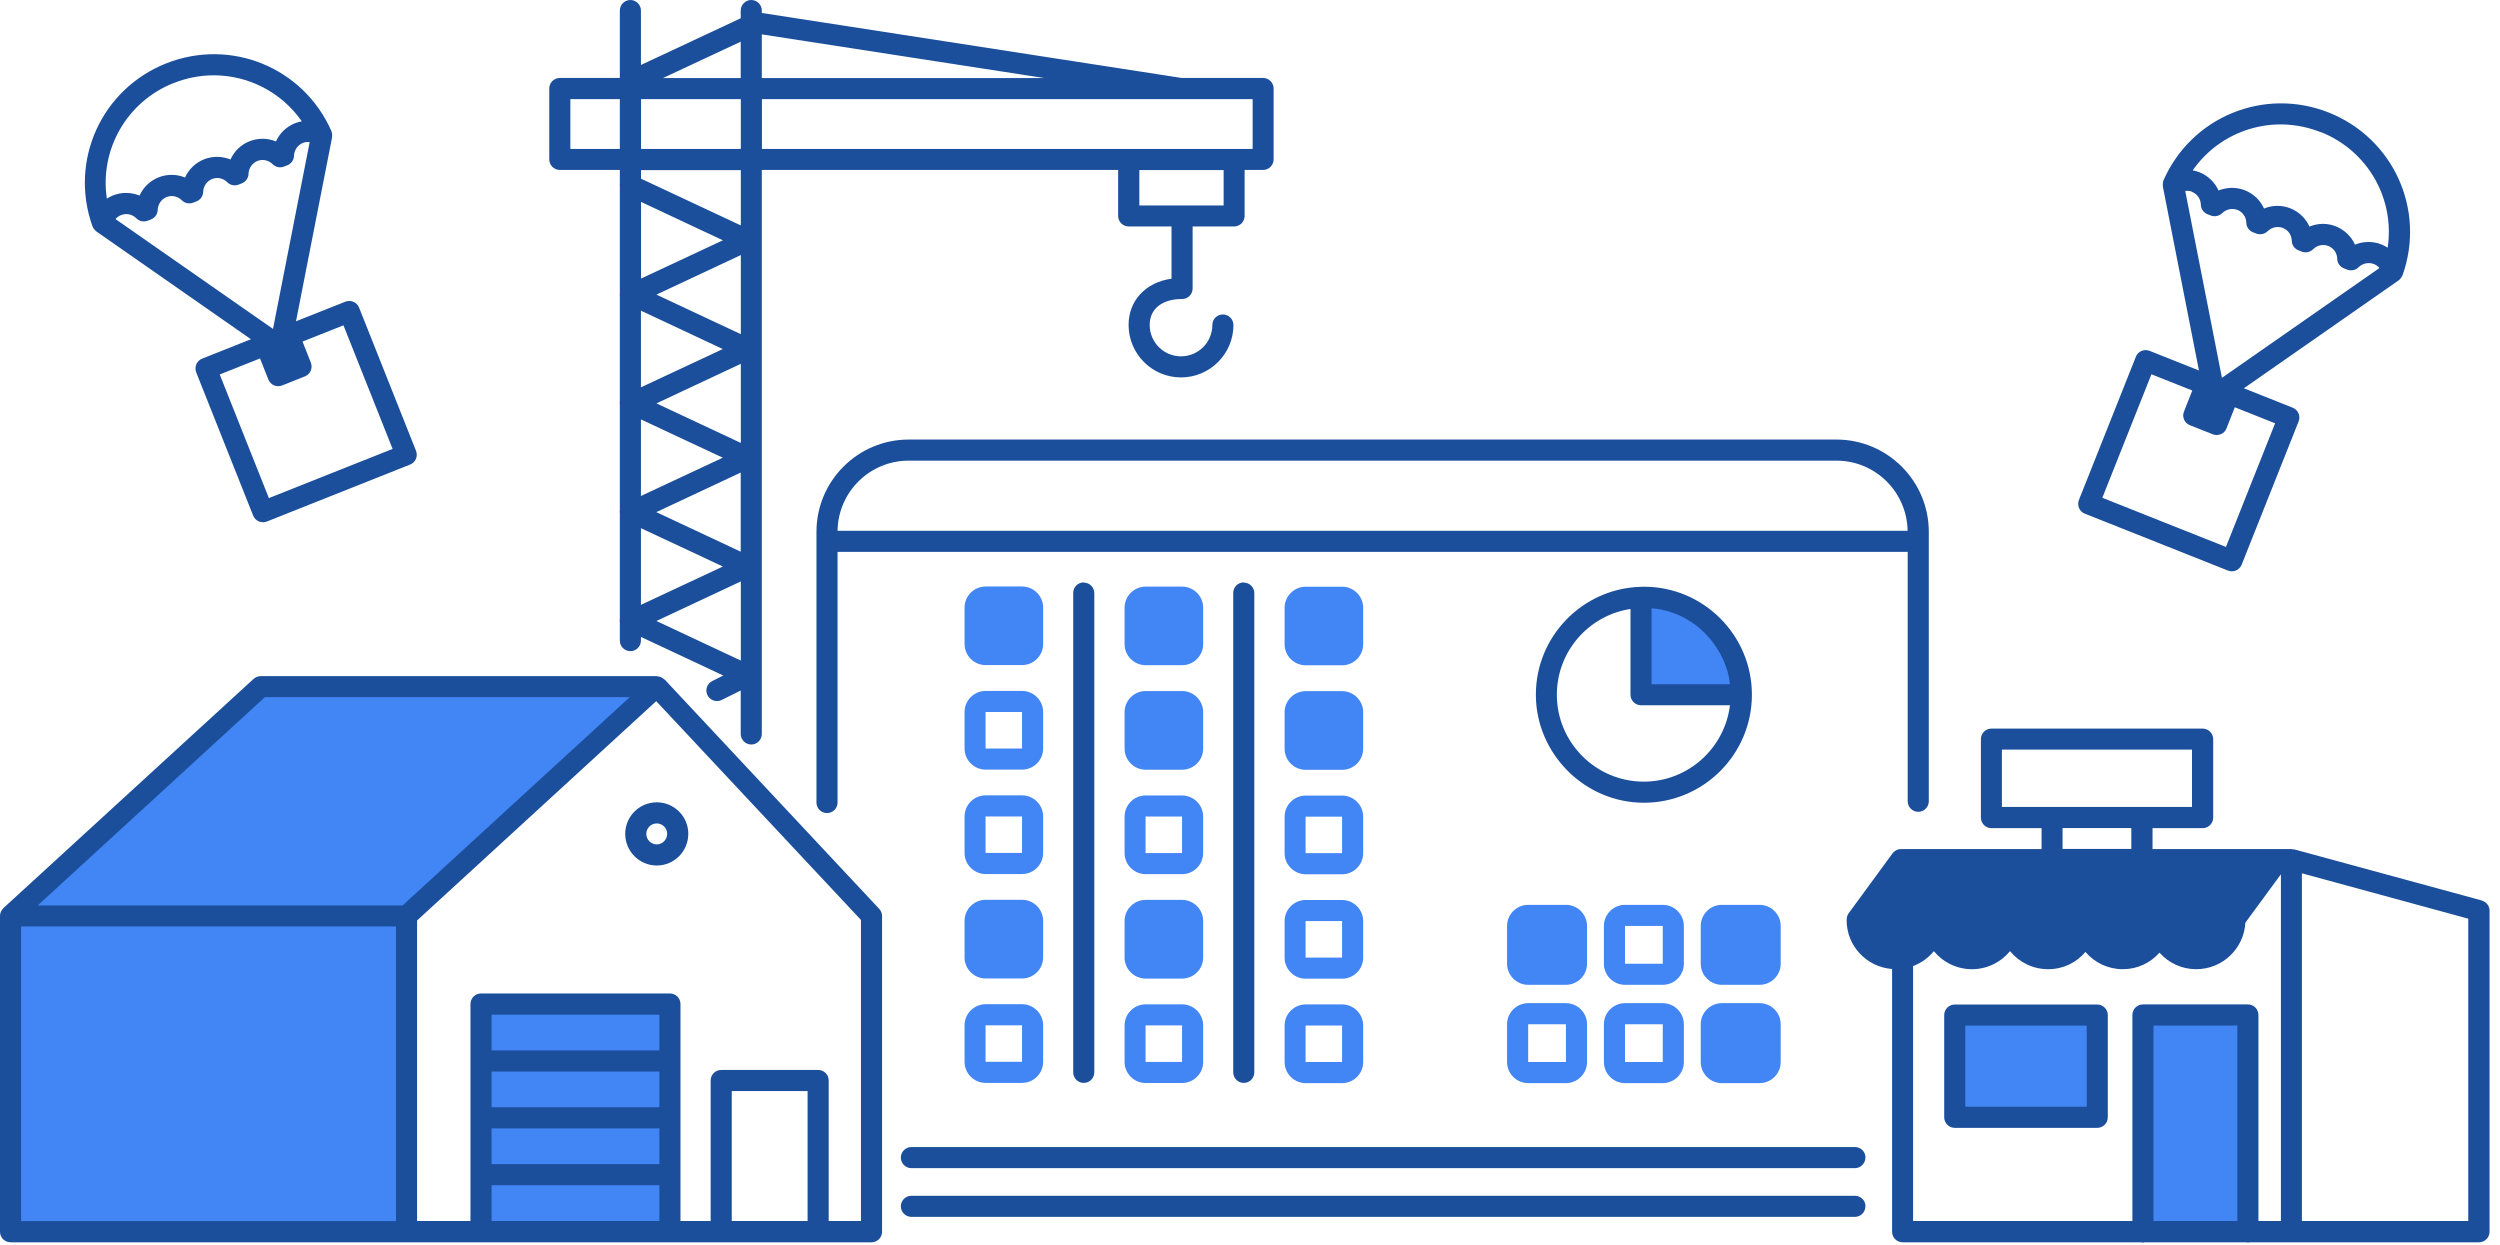
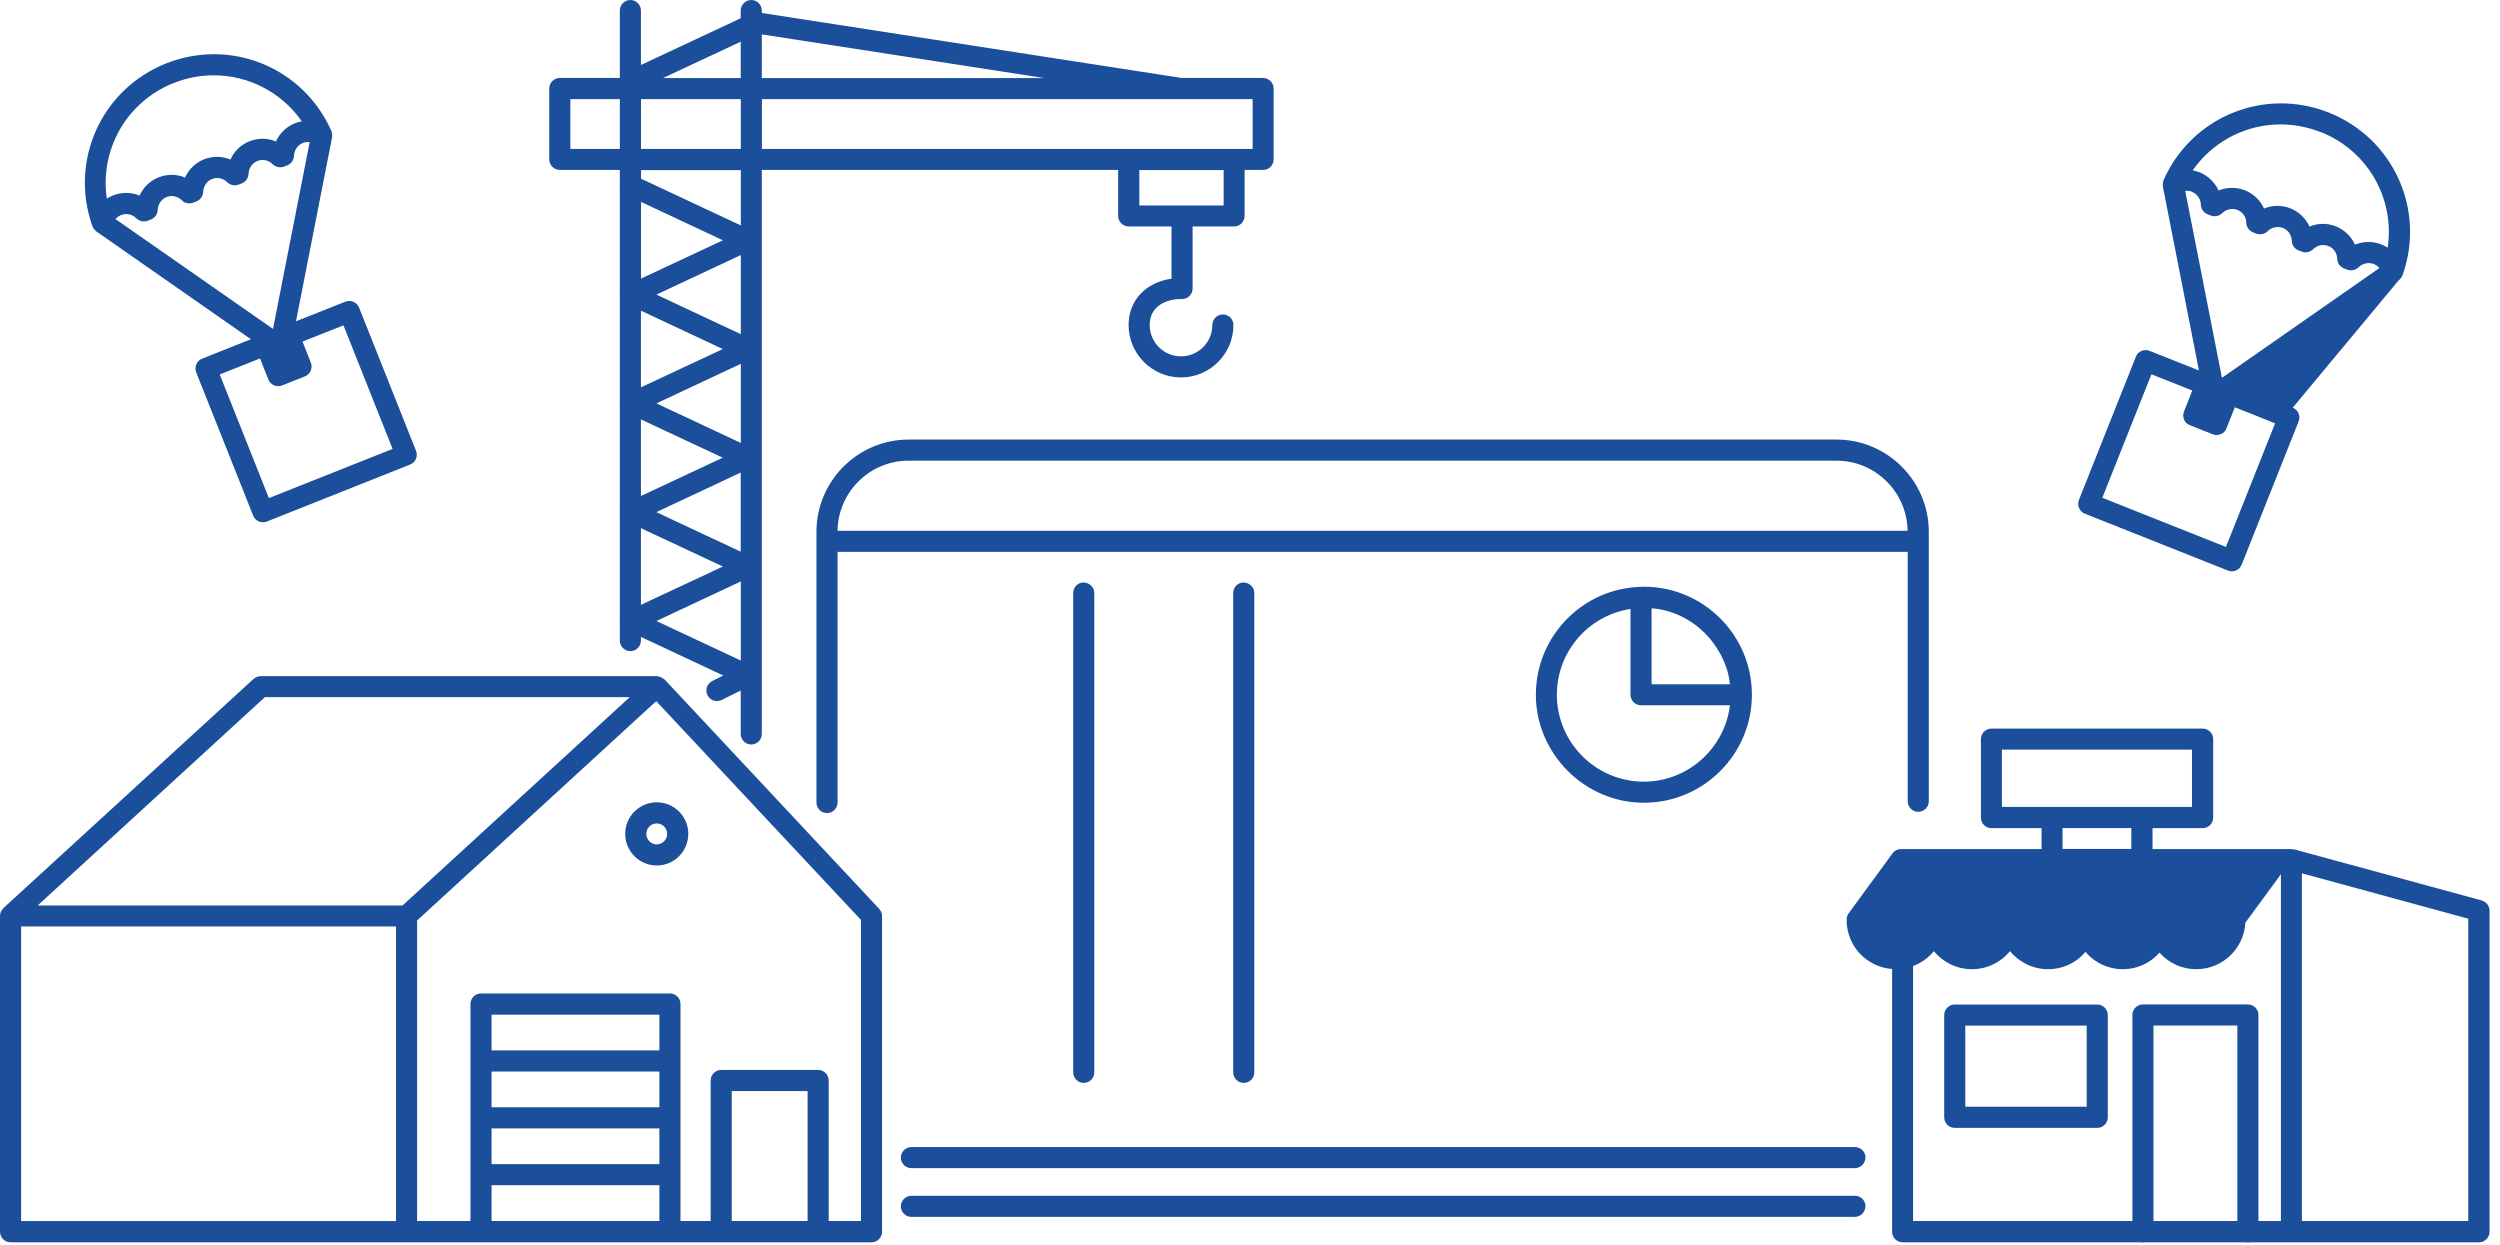
<svg xmlns="http://www.w3.org/2000/svg" width="237" height="118" viewBox="0 0 237 118" fill="none">
-   <path d="M213.11 96.23V116.79H203.16V96.23H213.11ZM96.89 55.6H93.44C92.34 55.6 91.44 56.5 91.44 57.6V61.05C91.44 62.15 92.34 63.05 93.44 63.05H96.89C97.99 63.05 98.89 62.15 98.89 61.05V57.6C98.89 56.5 97.99 55.6 96.89 55.6ZM98.89 67.5V70.96C98.89 72.06 97.99 72.96 96.89 72.96H93.44C92.34 72.96 91.44 72.06 91.44 70.96V67.5C91.44 66.4 92.34 65.5 93.44 65.5H96.89C97.99 65.5 98.89 66.4 98.89 67.5ZM96.89 70.96V67.5H93.43V70.96H96.89ZM98.89 77.4V80.86C98.89 81.96 97.99 82.86 96.89 82.86H93.44C92.34 82.86 91.44 81.96 91.44 80.86V77.4C91.44 76.3 92.34 75.4 93.44 75.4H96.89C97.99 75.4 98.89 76.3 98.89 77.4ZM96.89 80.86V77.4H93.43V80.86H96.89ZM96.89 85.3H93.44C92.34 85.3 91.44 86.2 91.44 87.3V90.76C91.44 91.86 92.34 92.76 93.44 92.76H96.89C97.99 92.76 98.89 91.86 98.89 90.76V87.3C98.89 86.2 97.99 85.3 96.89 85.3ZM98.89 97.2V100.66C98.89 101.76 97.99 102.66 96.89 102.66H93.44C92.34 102.66 91.44 101.76 91.44 100.66V97.2C91.44 96.1 92.34 95.2 93.44 95.2H96.89C97.99 95.2 98.89 96.1 98.89 97.2ZM96.89 100.66V97.2H93.43V100.66H96.89ZM112.06 55.61H108.61C107.51 55.61 106.61 56.51 106.61 57.61V61.06C106.61 62.16 107.51 63.06 108.61 63.06H112.06C113.16 63.06 114.06 62.16 114.06 61.06V57.61C114.06 56.51 113.16 55.61 112.06 55.61ZM112.06 65.51H108.61C107.51 65.51 106.61 66.41 106.61 67.51V70.97C106.61 72.07 107.51 72.97 108.61 72.97H112.06C113.16 72.97 114.06 72.07 114.06 70.97V67.51C114.06 66.41 113.16 65.51 112.06 65.51ZM114.06 77.41V80.87C114.06 81.97 113.16 82.87 112.06 82.87H108.61C107.51 82.87 106.61 81.97 106.61 80.87V77.41C106.61 76.31 107.51 75.41 108.61 75.41H112.06C113.16 75.41 114.06 76.31 114.06 77.41ZM112.06 80.87V77.41H108.6V80.87H112.06ZM112.06 85.31H108.61C107.51 85.31 106.61 86.21 106.61 87.31V90.77C106.61 91.87 107.51 92.77 108.61 92.77H112.06C113.16 92.77 114.06 91.87 114.06 90.77V87.31C114.06 86.21 113.16 85.31 112.06 85.31ZM114.06 97.21V100.67C114.06 101.77 113.16 102.67 112.06 102.67H108.61C107.51 102.67 106.61 101.77 106.61 100.67V97.21C106.61 96.11 107.51 95.21 108.61 95.21H112.06C113.16 95.21 114.06 96.11 114.06 97.21ZM112.06 100.67V97.21H108.6V100.67H112.06ZM127.23 55.62H123.78C122.68 55.62 121.78 56.52 121.78 57.62V61.07C121.78 62.17 122.68 63.07 123.78 63.07H127.23C128.33 63.07 129.23 62.17 129.23 61.07V57.62C129.23 56.52 128.33 55.62 127.23 55.62ZM127.23 65.52H123.78C122.68 65.52 121.78 66.42 121.78 67.52V70.98C121.78 72.08 122.68 72.98 123.78 72.98H127.23C128.33 72.98 129.23 72.08 129.23 70.98V67.52C129.23 66.42 128.33 65.52 127.23 65.52ZM129.23 77.42V80.88C129.23 81.98 128.33 82.88 127.23 82.88H123.78C122.68 82.88 121.78 81.98 121.78 80.88V77.42C121.78 76.32 122.68 75.42 123.78 75.42H127.23C128.33 75.42 129.23 76.32 129.23 77.42ZM127.23 80.88V77.42H123.77V80.88H127.23ZM129.23 87.32V90.78C129.23 91.88 128.33 92.78 127.23 92.78H123.78C122.68 92.78 121.78 91.88 121.78 90.78V87.32C121.78 86.22 122.68 85.32 123.78 85.32H127.23C128.33 85.32 129.23 86.22 129.23 87.32ZM127.23 90.78V87.32H123.77V90.78H127.23ZM129.23 97.22V100.68C129.23 101.78 128.33 102.68 127.23 102.68H123.78C122.68 102.68 121.78 101.78 121.78 100.68V97.22C121.78 96.12 122.68 95.22 123.78 95.22H127.23C128.33 95.22 129.23 96.12 129.23 97.22ZM127.23 100.68V97.22H123.77V100.68H127.23ZM155.84 56.63C155.75 56.63 155.67 56.64 155.58 56.64V65.87H165.08C165.08 60.77 160.94 56.63 155.84 56.63ZM148.45 85.78H144.87C143.77 85.78 142.87 86.68 142.87 87.78V91.36C142.87 92.46 143.77 93.36 144.87 93.36H148.45C149.55 93.36 150.45 92.46 150.45 91.36V87.78C150.45 86.68 149.55 85.78 148.45 85.78ZM159.63 87.78V91.36C159.63 92.46 158.73 93.36 157.63 93.36H154.05C152.95 93.36 152.05 92.46 152.05 91.36V87.78C152.05 86.68 152.95 85.78 154.05 85.78H157.63C158.73 85.78 159.63 86.68 159.63 87.78ZM157.63 91.36V87.78H154.05V91.36H157.63ZM166.81 85.78H163.23C162.13 85.78 161.23 86.68 161.23 87.78V91.36C161.23 92.46 162.13 93.36 163.23 93.36H166.81C167.91 93.36 168.81 92.46 168.81 91.36V87.78C168.81 86.68 167.91 85.78 166.81 85.78ZM150.45 97.1V100.68C150.45 101.78 149.55 102.68 148.45 102.68H144.87C143.77 102.68 142.87 101.78 142.87 100.68V97.1C142.87 96 143.77 95.1 144.87 95.1H148.45C149.55 95.1 150.45 96 150.45 97.1ZM148.45 100.68V97.1H144.87V100.68H148.45ZM159.63 97.1V100.68C159.63 101.78 158.73 102.68 157.63 102.68H154.05C152.95 102.68 152.05 101.78 152.05 100.68V97.1C152.05 96 152.95 95.1 154.05 95.1H157.63C158.73 95.1 159.63 96 159.63 97.1ZM157.63 100.68V97.1H154.05V100.68H157.63ZM166.81 95.1H163.23C162.13 95.1 161.23 96 161.23 97.1V100.68C161.23 101.78 162.13 102.68 163.23 102.68H166.81C167.91 102.68 168.81 101.78 168.81 100.68V97.1C168.81 96 167.91 95.1 166.81 95.1ZM45.6 116.79H63.51V95.22H45.6V116.79ZM24.72 65.11L1 86.83V116.76H38.54V86.83L62.26 65.08H24.72V65.11ZM185.31 105.96H198.82V96.27H185.31V105.96Z" fill="#4285F4" />
-   <path d="M77.4 50.41V76.08C77.4 76.63 77.85 77.08 78.4 77.08C78.95 77.08 79.4 76.63 79.4 76.08V52.32H180.85V75.96C180.85 76.51 181.3 76.96 181.85 76.96C182.4 76.96 182.85 76.51 182.85 75.96V50.42C182.85 45.6 178.93 41.67 174.1 41.67H86.14C81.32 41.67 77.4 45.59 77.4 50.42V50.41ZM180.84 50.32H79.4C79.45 46.64 82.45 43.67 86.14 43.67H174.1C177.79 43.67 180.79 46.65 180.84 50.32ZM176.84 114.36C176.84 114.91 176.39 115.36 175.84 115.36H86.4C85.85 115.36 85.4 114.91 85.4 114.36C85.4 113.81 85.85 113.36 86.4 113.36H175.85C176.4 113.36 176.85 113.81 176.85 114.36H176.84ZM176.84 109.74C176.84 110.29 176.39 110.74 175.84 110.74H86.4C85.85 110.74 85.4 110.29 85.4 109.74C85.4 109.19 85.85 108.74 86.4 108.74H175.85C176.4 108.74 176.85 109.19 176.85 109.74H176.84ZM53.07 16.11H58.76V17.4C58.75 17.49 58.75 17.58 58.76 17.68V27.72C58.75 27.79 58.75 27.86 58.75 27.93C58.75 28 58.75 28.07 58.76 28.14V38.03C58.75 38.1 58.74 38.17 58.75 38.24C58.75 38.31 58.75 38.38 58.76 38.45V48.34C58.75 48.41 58.74 48.48 58.75 48.55C58.75 48.62 58.75 48.69 58.76 48.76V58.65C58.75 58.72 58.74 58.79 58.75 58.86C58.75 58.93 58.75 59 58.76 59.07V60.73C58.76 61.28 59.21 61.73 59.76 61.73C60.31 61.73 60.76 61.28 60.76 60.73V60.38L68.57 64.04L67.52 64.56C67.03 64.81 66.82 65.41 67.07 65.9C67.24 66.25 67.6 66.46 67.97 66.46C68.12 66.46 68.27 66.43 68.41 66.36L70.22 65.46V69.58C70.22 70.13 70.67 70.58 71.22 70.58C71.77 70.58 72.22 70.13 72.22 69.58V16.11H106V20.47C106 21.02 106.45 21.47 107 21.47H111.06V26.42C108.63 26.76 106.99 28.47 106.99 30.81C106.99 33.55 109.22 35.78 111.96 35.78C114.7 35.78 116.93 33.55 116.93 30.81C116.93 30.26 116.48 29.81 115.93 29.81C115.38 29.81 114.93 30.26 114.93 30.81C114.93 32.45 113.6 33.78 111.96 33.78C110.32 33.78 108.99 32.45 108.99 30.81C108.99 28.99 110.59 28.35 111.96 28.35C111.98 28.35 111.99 28.35 112.01 28.35C112.03 28.35 112.04 28.35 112.06 28.35C112.61 28.35 113.06 27.9 113.06 27.35V21.47H116.99C117.54 21.47 117.99 21.02 117.99 20.47V16.11H119.74C120.29 16.11 120.74 15.66 120.74 15.11V8.39C120.74 7.84 120.29 7.39 119.74 7.39H112.02L72.22 1.23V1C72.22 0.45 71.77 0 71.22 0C70.67 0 70.22 0.45 70.22 1V1.73L60.76 6.16V1C60.76 0.45 60.31 0 59.76 0C59.21 0 58.76 0.45 58.76 1V7.39H53.07C52.52 7.39 52.07 7.84 52.07 8.39V15.11C52.07 15.66 52.52 16.11 53.07 16.11ZM70.22 44.8V52.3L62.22 48.55L70.22 44.8ZM60.76 47.03V39.76L68.52 43.39L60.76 47.02V47.03ZM62.23 38.24L70.23 34.49V41.99L62.23 38.24ZM60.76 36.72V29.45L68.52 33.09L60.76 36.72ZM68.52 53.71L60.76 57.34V50.07L68.52 53.7V53.71ZM70.23 31.68L62.23 27.93L70.23 24.18V31.67V31.68ZM70.23 55.12V62.62L62.23 58.87L70.23 55.12ZM60.77 26.41V19.14L68.53 22.78L60.77 26.41ZM70.23 21.37L60.77 16.94V16.13H70.23V21.38V21.37ZM60.77 14.12V9.4H70.23V14.12H60.77ZM116 19.48H108.01V16.12H116V19.48ZM118.75 14.12H72.23V9.4H118.75V14.12ZM98.94 7.4H72.22V3.26L98.94 7.39V7.4ZM70.22 7.4H62.85L70.22 3.95V7.4ZM54.07 9.4H58.76V14.12H54.07V9.4ZM102.74 55.23C103.29 55.23 103.74 55.68 103.74 56.23V101.66C103.74 102.21 103.29 102.66 102.74 102.66C102.19 102.66 101.74 102.21 101.74 101.66V56.21C101.74 55.66 102.19 55.21 102.74 55.21V55.23ZM117.91 55.23C118.46 55.23 118.91 55.68 118.91 56.23V101.66C118.91 102.21 118.46 102.66 117.91 102.66C117.36 102.66 116.91 102.21 116.91 101.66V56.21C116.91 55.66 117.36 55.21 117.91 55.21V55.23ZM155.54 55.63C150.03 55.79 145.6 60.31 145.6 65.86C145.6 71.41 150.19 76.1 155.84 76.1C161.49 76.1 166.08 71.51 166.08 65.86C166.08 60.21 161.49 55.62 155.84 55.62C155.77 55.62 155.69 55.62 155.55 55.63H155.54ZM156.87 57.69C157.05 57.71 157.22 57.74 157.4 57.77C157.5 57.79 157.59 57.81 157.68 57.83C157.84 57.87 157.99 57.91 158.15 57.95C158.25 57.98 158.34 58.01 158.43 58.04C158.58 58.09 158.73 58.14 158.87 58.2C158.96 58.24 159.05 58.27 159.14 58.31C159.29 58.37 159.43 58.45 159.57 58.52C159.65 58.56 159.73 58.6 159.81 58.65C159.97 58.74 160.12 58.83 160.27 58.93C160.33 58.97 160.39 59 160.45 59.05C160.66 59.19 160.86 59.34 161.05 59.5C161.08 59.52 161.1 59.55 161.13 59.57C161.29 59.71 161.45 59.85 161.6 60C161.66 60.06 161.72 60.12 161.78 60.19C161.89 60.31 162 60.43 162.11 60.55C162.17 60.62 162.23 60.7 162.29 60.78C162.38 60.9 162.48 61.02 162.56 61.15C162.62 61.23 162.67 61.32 162.73 61.4C162.81 61.53 162.89 61.66 162.97 61.79C163.02 61.88 163.07 61.96 163.12 62.05C163.19 62.19 163.26 62.33 163.33 62.48C163.37 62.57 163.41 62.65 163.45 62.74C163.52 62.91 163.58 63.08 163.64 63.26C163.66 63.33 163.69 63.39 163.71 63.45C163.78 63.69 163.85 63.94 163.9 64.19C163.91 64.26 163.92 64.32 163.93 64.39C163.96 64.55 163.98 64.71 164 64.87H156.57V57.67C156.57 57.67 156.61 57.67 156.62 57.67C156.7 57.67 156.78 57.69 156.87 57.7V57.69ZM155.83 74.1C151.29 74.1 147.59 70.4 147.59 65.86C147.59 61.74 150.63 58.33 154.57 57.73V65.86C154.57 66.41 155.02 66.86 155.57 66.86H164C163.5 70.93 160.03 74.1 155.83 74.1ZM62.99 64.41C62.99 64.41 62.99 64.41 62.98 64.41C62.92 64.35 62.85 64.31 62.78 64.27C62.74 64.24 62.7 64.21 62.66 64.19C62.61 64.17 62.56 64.17 62.51 64.15C62.43 64.13 62.36 64.11 62.28 64.1C62.28 64.1 62.27 64.1 62.26 64.1H24.72C24.47 64.1 24.23 64.19 24.04 64.36L0.32 86.09C0.32 86.09 0.32 86.1 0.31 86.11C0.24 86.18 0.18 86.27 0.13 86.36C0.12 86.39 0.09 86.41 0.08 86.44C0.03 86.56 0 86.7 0 86.84V116.77C0 117.32 0.45 117.77 1 117.77H82.62C83.17 117.77 83.62 117.32 83.62 116.77V86.84C83.62 86.59 83.52 86.34 83.35 86.16L63 64.41H62.99ZM25.11 66.09H59.7L38.16 85.84H3.57L25.11 66.09ZM2 87.83H37.54V115.76H2V87.83ZM62.51 104.97H46.6V101.58H62.51V104.97ZM46.6 106.97H62.51V110.36H46.6V106.97ZM62.51 99.58H46.6V96.19H62.51V99.58ZM46.6 112.36H62.51V115.75H46.6V112.36ZM76.56 115.75H69.37V103.43H76.56V115.75ZM81.62 115.75H78.56V102.43C78.56 101.88 78.11 101.43 77.56 101.43H68.37C67.82 101.43 67.37 101.88 67.37 102.43V115.75H64.51V95.18C64.51 94.63 64.06 94.18 63.51 94.18H45.6C45.05 94.18 44.6 94.63 44.6 95.18V115.75H39.54V87.26L62.21 66.47L81.62 87.21V115.74V115.75ZM59.27 79.05C59.27 80.7 60.61 82.05 62.26 82.05C63.91 82.05 65.25 80.71 65.25 79.05C65.25 77.39 63.91 76.06 62.26 76.06C60.61 76.06 59.27 77.4 59.27 79.05ZM62.26 78.06C62.81 78.06 63.25 78.51 63.25 79.05C63.25 79.59 62.8 80.05 62.26 80.05C61.72 80.05 61.27 79.6 61.27 79.05C61.27 78.5 61.72 78.06 62.26 78.06ZM198.82 95.23H185.31C184.76 95.23 184.31 95.68 184.31 96.23V105.92C184.31 106.47 184.76 106.92 185.31 106.92H198.82C199.37 106.92 199.82 106.47 199.82 105.92V96.23C199.82 95.68 199.37 95.23 198.82 95.23ZM197.82 104.92H186.31V97.23H197.82V104.92ZM235.26 85.36L217.49 80.52C217.49 80.52 217.4 80.52 217.36 80.52C217.32 80.52 217.28 80.49 217.23 80.49H204.06V78.51H208.81C209.36 78.51 209.81 78.06 209.81 77.51V70.07C209.81 69.52 209.36 69.07 208.81 69.07H188.79C188.24 69.07 187.79 69.52 187.79 70.07V77.51C187.79 78.06 188.24 78.51 188.79 78.51H193.54V80.49H180.22C179.9 80.49 179.6 80.64 179.41 80.9L175.26 86.57C175.15 86.72 175.09 86.89 175.07 87.07C175.07 87.12 175.06 87.18 175.06 87.23C175.06 89.68 176.96 91.68 179.37 91.86V116.77C179.37 117.32 179.82 117.77 180.37 117.77H202.99C203.05 117.78 203.1 117.8 203.16 117.8C203.22 117.8 203.27 117.78 203.33 117.77H212.94C213 117.78 213.05 117.8 213.11 117.8C213.17 117.8 213.22 117.78 213.28 117.77H217.24C217.24 117.77 217.25 117.77 217.26 117.77H235.01C235.56 117.77 236.01 117.32 236.01 116.77V86.34C236.01 85.89 235.71 85.49 235.27 85.38L235.26 85.36ZM189.78 71.06H207.8V76.5H189.78V71.06ZM195.53 78.5H202.05V80.48H195.53V78.5ZM181.36 91.58C182.13 91.29 182.81 90.81 183.33 90.17C184.19 91.22 185.5 91.88 186.94 91.88C188.38 91.88 189.69 91.22 190.55 90.17C191.41 91.22 192.72 91.88 194.16 91.88C195.6 91.88 196.84 91.26 197.7 90.24C198.56 91.26 199.85 91.88 201.24 91.88C202.63 91.88 203.85 91.29 204.72 90.31C205.58 91.29 206.84 91.88 208.2 91.88C210.69 91.88 212.73 89.93 212.86 87.47L216.23 82.88V115.75H214.1V96.22C214.1 95.67 213.65 95.22 213.1 95.22H203.15C202.6 95.22 202.15 95.67 202.15 96.22V115.75H181.36V91.58ZM212.1 115.75H204.15V97.22H212.1V115.75ZM233.99 115.75H218.22V82.79L233.99 87.09V115.75ZM8.82 21.57C8.82 21.57 8.85 21.64 8.88 21.67C8.95 21.77 9.03 21.86 9.12 21.93L23.79 32.16L19.16 34C18.65 34.2 18.4 34.79 18.6 35.3L24 48.88C24.1 49.13 24.29 49.32 24.53 49.43C24.66 49.48 24.79 49.51 24.93 49.51C25.06 49.51 25.18 49.49 25.3 49.44L38.88 44.04C39.13 43.94 39.32 43.75 39.43 43.51C39.53 43.27 39.54 42.99 39.44 42.74L34.04 29.16C33.84 28.65 33.26 28.4 32.74 28.6L28.06 30.46L31.48 13.03C31.48 13.03 31.48 12.99 31.48 12.96C31.49 12.87 31.49 12.77 31.48 12.68C31.48 12.64 31.46 12.6 31.45 12.55C31.44 12.51 31.44 12.47 31.42 12.43C28.76 6.39 21.88 3.58 15.75 6.01C9.62 8.45 6.55 15.22 8.76 21.44C8.78 21.48 8.8 21.52 8.83 21.56L8.82 21.57ZM37.21 42.56L25.49 47.22L20.83 35.5L24.65 33.98L25.44 35.98C25.54 36.23 25.73 36.42 25.97 36.53C26.1 36.58 26.23 36.61 26.37 36.61C26.5 36.61 26.62 36.59 26.74 36.54L28.91 35.68C29.42 35.48 29.67 34.89 29.47 34.38L28.68 32.38L32.56 30.84L37.22 42.56H37.21ZM29.36 13.46L25.88 31.18L10.95 20.77C11.09 20.6 11.27 20.47 11.48 20.39C11.98 20.19 12.54 20.31 12.93 20.7C13.21 20.98 13.64 21.07 14.01 20.92L14.32 20.8C14.69 20.65 14.94 20.3 14.95 19.9C14.97 19.36 15.3 18.88 15.79 18.68C16.29 18.48 16.85 18.6 17.24 18.99C17.52 19.27 17.95 19.36 18.32 19.21L18.63 19.09C19 18.94 19.25 18.59 19.26 18.19C19.28 17.65 19.61 17.17 20.1 16.97C20.6 16.77 21.16 16.89 21.55 17.28C21.83 17.56 22.26 17.65 22.62 17.5L22.93 17.38C23.3 17.23 23.55 16.88 23.56 16.48C23.58 15.94 23.91 15.46 24.4 15.26C24.9 15.06 25.46 15.18 25.85 15.57C26.13 15.85 26.56 15.94 26.93 15.79L27.24 15.67C27.61 15.52 27.86 15.17 27.87 14.77C27.89 14.23 28.22 13.75 28.71 13.55C28.92 13.47 29.15 13.44 29.37 13.47L29.36 13.46ZM16.48 7.87C17.73 7.37 19.01 7.14 20.27 7.14C23.55 7.14 26.69 8.74 28.61 11.5C28.39 11.54 28.18 11.6 27.97 11.68C27.15 12.01 26.51 12.63 26.16 13.41C25.37 13.08 24.48 13.07 23.66 13.39C22.84 13.71 22.2 14.34 21.85 15.12C21.06 14.8 20.17 14.78 19.35 15.1C18.53 15.43 17.89 16.05 17.54 16.83C16.75 16.5 15.86 16.49 15.04 16.81C14.22 17.14 13.58 17.76 13.23 18.54C12.44 18.22 11.55 18.2 10.73 18.52C10.52 18.6 10.32 18.71 10.13 18.83C9.44 14.23 11.97 9.66 16.46 7.87H16.48ZM197.63 48.69L211.21 54.09C211.33 54.14 211.46 54.16 211.58 54.16C211.98 54.16 212.35 53.92 212.51 53.53L217.91 39.95C218.01 39.7 218 39.43 217.9 39.18C217.79 38.94 217.6 38.75 217.35 38.65L212.72 36.81L227.39 26.58C227.49 26.51 227.57 26.42 227.63 26.32C227.65 26.29 227.67 26.25 227.69 26.22C227.71 26.18 227.74 26.14 227.76 26.1C229.97 19.89 226.9 13.11 220.77 10.67C214.64 8.24 207.76 11.06 205.1 17.09C205.08 17.13 205.08 17.17 205.07 17.21C205.06 17.25 205.04 17.29 205.04 17.34C205.03 17.43 205.03 17.53 205.04 17.62C205.04 17.64 205.04 17.66 205.04 17.69L208.46 35.12L203.78 33.26C203.53 33.16 203.26 33.17 203.01 33.27C202.77 33.37 202.57 33.57 202.48 33.82L197.08 47.4C196.88 47.91 197.13 48.49 197.64 48.7L197.63 48.69ZM220.02 12.52C224.51 14.31 227.04 18.88 226.35 23.48C226.16 23.36 225.97 23.26 225.75 23.17C225.35 23.01 224.94 22.94 224.52 22.94C224.08 22.94 223.65 23.03 223.25 23.19C222.9 22.41 222.26 21.79 221.44 21.46C220.62 21.13 219.73 21.15 218.94 21.48C218.59 20.71 217.95 20.08 217.13 19.75C216.31 19.43 215.42 19.44 214.63 19.77C214.28 18.99 213.64 18.37 212.82 18.04C212 17.72 211.11 17.74 210.32 18.06C209.97 17.29 209.33 16.66 208.51 16.33C208.3 16.25 208.08 16.19 207.87 16.15C210.53 12.33 215.5 10.74 220 12.53L220.02 12.52ZM207.8 18.19C208.3 18.39 208.63 18.86 208.64 19.41C208.65 19.81 208.9 20.16 209.27 20.31L209.58 20.43C209.95 20.57 210.37 20.49 210.66 20.21C211.04 19.83 211.61 19.71 212.11 19.9C212.61 20.1 212.94 20.57 212.95 21.12C212.96 21.52 213.21 21.87 213.58 22.02L213.89 22.14C214.26 22.28 214.68 22.2 214.97 21.92C215.35 21.54 215.92 21.42 216.42 21.61C216.92 21.81 217.25 22.28 217.26 22.83C217.27 23.23 217.52 23.58 217.89 23.73L218.2 23.85C218.57 24 218.99 23.91 219.28 23.63C219.66 23.25 220.23 23.12 220.73 23.32C221.23 23.52 221.56 23.99 221.57 24.54C221.58 24.94 221.83 25.29 222.2 25.44L222.51 25.56C222.88 25.7 223.3 25.62 223.59 25.34C223.97 24.96 224.54 24.84 225.04 25.03C225.25 25.11 225.43 25.24 225.57 25.41L210.64 35.82L207.16 18.1C207.38 18.07 207.61 18.1 207.82 18.18L207.8 18.19ZM203.95 35.48L207.83 37.02L207.04 39.02C206.94 39.27 206.95 39.54 207.05 39.78C207.15 40.02 207.35 40.22 207.6 40.31L209.77 41.17C209.89 41.22 210.01 41.24 210.14 41.24C210.27 41.24 210.41 41.21 210.54 41.16C210.78 41.06 210.98 40.86 211.07 40.61L211.86 38.61L215.68 40.13L211.02 51.85L199.3 47.19L203.96 35.47L203.95 35.48Z" fill="#1B4F9B" />
+   <path d="M77.4 50.41V76.08C77.4 76.63 77.85 77.08 78.4 77.08C78.95 77.08 79.4 76.63 79.4 76.08V52.32H180.85V75.96C180.85 76.51 181.3 76.96 181.85 76.96C182.4 76.96 182.85 76.51 182.85 75.96V50.42C182.85 45.6 178.93 41.67 174.1 41.67H86.14C81.32 41.67 77.4 45.59 77.4 50.42V50.41ZM180.84 50.32H79.4C79.45 46.64 82.45 43.67 86.14 43.67H174.1C177.79 43.67 180.79 46.65 180.84 50.32ZM176.84 114.36C176.84 114.91 176.39 115.36 175.84 115.36H86.4C85.85 115.36 85.4 114.91 85.4 114.36C85.4 113.81 85.85 113.36 86.4 113.36H175.85C176.4 113.36 176.85 113.81 176.85 114.36H176.84ZM176.84 109.74C176.84 110.29 176.39 110.74 175.84 110.74H86.4C85.85 110.74 85.4 110.29 85.4 109.74C85.4 109.19 85.85 108.74 86.4 108.74H175.85C176.4 108.74 176.85 109.19 176.85 109.74H176.84ZM53.07 16.11H58.76V17.4C58.75 17.49 58.75 17.58 58.76 17.68V27.72C58.75 27.79 58.75 27.86 58.75 27.93C58.75 28 58.75 28.07 58.76 28.14V38.03C58.75 38.1 58.74 38.17 58.75 38.24C58.75 38.31 58.75 38.38 58.76 38.45V48.34C58.75 48.41 58.74 48.48 58.75 48.55C58.75 48.62 58.75 48.69 58.76 48.76V58.65C58.75 58.72 58.74 58.79 58.75 58.86C58.75 58.93 58.75 59 58.76 59.07V60.73C58.76 61.28 59.21 61.73 59.76 61.73C60.31 61.73 60.76 61.28 60.76 60.73V60.38L68.57 64.04L67.52 64.56C67.03 64.81 66.82 65.41 67.07 65.9C67.24 66.25 67.6 66.46 67.97 66.46C68.12 66.46 68.27 66.43 68.41 66.36L70.22 65.46V69.58C70.22 70.13 70.67 70.58 71.22 70.58C71.77 70.58 72.22 70.13 72.22 69.58V16.11H106V20.47C106 21.02 106.45 21.47 107 21.47H111.06V26.42C108.63 26.76 106.99 28.47 106.99 30.81C106.99 33.55 109.22 35.78 111.96 35.78C114.7 35.78 116.93 33.55 116.93 30.81C116.93 30.26 116.48 29.81 115.93 29.81C115.38 29.81 114.93 30.26 114.93 30.81C114.93 32.45 113.6 33.78 111.96 33.78C110.32 33.78 108.99 32.45 108.99 30.81C108.99 28.99 110.59 28.35 111.96 28.35C111.98 28.35 111.99 28.35 112.01 28.35C112.03 28.35 112.04 28.35 112.06 28.35C112.61 28.35 113.06 27.9 113.06 27.35V21.47H116.99C117.54 21.47 117.99 21.02 117.99 20.47V16.11H119.74C120.29 16.11 120.74 15.66 120.74 15.11V8.39C120.74 7.84 120.29 7.39 119.74 7.39H112.02L72.22 1.23V1C72.22 0.45 71.77 0 71.22 0C70.67 0 70.22 0.45 70.22 1V1.73L60.76 6.16V1C60.76 0.45 60.31 0 59.76 0C59.21 0 58.76 0.45 58.76 1V7.39H53.07C52.52 7.39 52.07 7.84 52.07 8.39V15.11C52.07 15.66 52.52 16.11 53.07 16.11ZM70.22 44.8V52.3L62.22 48.55L70.22 44.8ZM60.76 47.03V39.76L68.52 43.39L60.76 47.02V47.03ZM62.23 38.24L70.23 34.49V41.99L62.23 38.24ZM60.76 36.72V29.45L68.52 33.09L60.76 36.72ZM68.52 53.71L60.76 57.34V50.07L68.52 53.7V53.71ZM70.23 31.68L62.23 27.93L70.23 24.18V31.67V31.68ZM70.23 55.12V62.62L62.23 58.87L70.23 55.12ZM60.77 26.41V19.14L68.53 22.78L60.77 26.41ZM70.23 21.37L60.77 16.94V16.13H70.23V21.38V21.37ZM60.77 14.12V9.4H70.23V14.12H60.77ZM116 19.48H108.01V16.12H116V19.48ZM118.75 14.12H72.23V9.4H118.75V14.12ZM98.94 7.4H72.22V3.26L98.94 7.39V7.4ZM70.22 7.4H62.85L70.22 3.95V7.4ZM54.07 9.4H58.76V14.12H54.07V9.4ZM102.74 55.23C103.29 55.23 103.74 55.68 103.74 56.23V101.66C103.74 102.21 103.29 102.66 102.74 102.66C102.19 102.66 101.74 102.21 101.74 101.66V56.21C101.74 55.66 102.19 55.21 102.74 55.21V55.23ZM117.91 55.23C118.46 55.23 118.91 55.68 118.91 56.23V101.66C118.91 102.21 118.46 102.66 117.91 102.66C117.36 102.66 116.91 102.21 116.91 101.66V56.21C116.91 55.66 117.36 55.21 117.91 55.21V55.23ZM155.54 55.63C150.03 55.79 145.6 60.31 145.6 65.86C145.6 71.41 150.19 76.1 155.84 76.1C161.49 76.1 166.08 71.51 166.08 65.86C166.08 60.21 161.49 55.62 155.84 55.62C155.77 55.62 155.69 55.62 155.55 55.63H155.54ZM156.87 57.69C157.05 57.71 157.22 57.74 157.4 57.77C157.5 57.79 157.59 57.81 157.68 57.83C157.84 57.87 157.99 57.91 158.15 57.95C158.25 57.98 158.34 58.01 158.43 58.04C158.58 58.09 158.73 58.14 158.87 58.2C158.96 58.24 159.05 58.27 159.14 58.31C159.29 58.37 159.43 58.45 159.57 58.52C159.65 58.56 159.73 58.6 159.81 58.65C159.97 58.74 160.12 58.83 160.27 58.93C160.33 58.97 160.39 59 160.45 59.05C160.66 59.19 160.86 59.34 161.05 59.5C161.08 59.52 161.1 59.55 161.13 59.57C161.29 59.71 161.45 59.85 161.6 60C161.66 60.06 161.72 60.12 161.78 60.19C161.89 60.31 162 60.43 162.11 60.55C162.17 60.62 162.23 60.7 162.29 60.78C162.38 60.9 162.48 61.02 162.56 61.15C162.62 61.23 162.67 61.32 162.73 61.4C162.81 61.53 162.89 61.66 162.97 61.79C163.02 61.88 163.07 61.96 163.12 62.05C163.19 62.19 163.26 62.33 163.33 62.48C163.37 62.57 163.41 62.65 163.45 62.74C163.52 62.91 163.58 63.08 163.64 63.26C163.66 63.33 163.69 63.39 163.71 63.45C163.78 63.69 163.85 63.94 163.9 64.19C163.91 64.26 163.92 64.32 163.93 64.39C163.96 64.55 163.98 64.71 164 64.87H156.57V57.67C156.57 57.67 156.61 57.67 156.62 57.67C156.7 57.67 156.78 57.69 156.87 57.7V57.69ZM155.83 74.1C151.29 74.1 147.59 70.4 147.59 65.86C147.59 61.74 150.63 58.33 154.57 57.73V65.86C154.57 66.41 155.02 66.86 155.57 66.86H164C163.5 70.93 160.03 74.1 155.83 74.1ZM62.99 64.41C62.99 64.41 62.99 64.41 62.98 64.41C62.92 64.35 62.85 64.31 62.78 64.27C62.74 64.24 62.7 64.21 62.66 64.19C62.61 64.17 62.56 64.17 62.51 64.15C62.43 64.13 62.36 64.11 62.28 64.1C62.28 64.1 62.27 64.1 62.26 64.1H24.72C24.47 64.1 24.23 64.19 24.04 64.36L0.32 86.09C0.32 86.09 0.32 86.1 0.31 86.11C0.24 86.18 0.18 86.27 0.13 86.36C0.12 86.39 0.09 86.41 0.08 86.44C0.03 86.56 0 86.7 0 86.84V116.77C0 117.32 0.45 117.77 1 117.77H82.62C83.17 117.77 83.62 117.32 83.62 116.77V86.84C83.62 86.59 83.52 86.34 83.35 86.16L63 64.41H62.99ZM25.11 66.09H59.7L38.16 85.84H3.57L25.11 66.09ZM2 87.83H37.54V115.76H2V87.83ZM62.51 104.97H46.6V101.58H62.51V104.97ZM46.6 106.97H62.51V110.36H46.6V106.97ZM62.51 99.58H46.6V96.19H62.51V99.58ZM46.6 112.36H62.51V115.75H46.6V112.36ZM76.56 115.75H69.37V103.43H76.56V115.75ZM81.62 115.75H78.56V102.43C78.56 101.88 78.11 101.43 77.56 101.43H68.37C67.82 101.43 67.37 101.88 67.37 102.43V115.75H64.51V95.18C64.51 94.63 64.06 94.18 63.51 94.18H45.6C45.05 94.18 44.6 94.63 44.6 95.18V115.75H39.54V87.26L62.21 66.47L81.62 87.21V115.74V115.75ZM59.27 79.05C59.27 80.7 60.61 82.05 62.26 82.05C63.91 82.05 65.25 80.71 65.25 79.05C65.25 77.39 63.91 76.06 62.26 76.06C60.61 76.06 59.27 77.4 59.27 79.05ZM62.26 78.06C62.81 78.06 63.25 78.51 63.25 79.05C63.25 79.59 62.8 80.05 62.26 80.05C61.72 80.05 61.27 79.6 61.27 79.05C61.27 78.5 61.72 78.06 62.26 78.06ZM198.82 95.23H185.31C184.76 95.23 184.31 95.68 184.31 96.23V105.92C184.31 106.47 184.76 106.92 185.31 106.92H198.82C199.37 106.92 199.82 106.47 199.82 105.92V96.23C199.82 95.68 199.37 95.23 198.82 95.23ZM197.82 104.92H186.31V97.23H197.82V104.92ZM235.26 85.36L217.49 80.52C217.49 80.52 217.4 80.52 217.36 80.52C217.32 80.52 217.28 80.49 217.23 80.49H204.06V78.51H208.81C209.36 78.51 209.81 78.06 209.81 77.51V70.07C209.81 69.52 209.36 69.07 208.81 69.07H188.79C188.24 69.07 187.79 69.52 187.79 70.07V77.51C187.79 78.06 188.24 78.51 188.79 78.51H193.54V80.49H180.22C179.9 80.49 179.6 80.64 179.41 80.9L175.26 86.57C175.15 86.72 175.09 86.89 175.07 87.07C175.07 87.12 175.06 87.18 175.06 87.23C175.06 89.68 176.96 91.68 179.37 91.86V116.77C179.37 117.32 179.82 117.77 180.37 117.77H202.99C203.05 117.78 203.1 117.8 203.16 117.8C203.22 117.8 203.27 117.78 203.33 117.77H212.94C213 117.78 213.05 117.8 213.11 117.8C213.17 117.8 213.22 117.78 213.28 117.77H217.24C217.24 117.77 217.25 117.77 217.26 117.77H235.01C235.56 117.77 236.01 117.32 236.01 116.77V86.34C236.01 85.89 235.71 85.49 235.27 85.38L235.26 85.36ZM189.78 71.06H207.8V76.5H189.78V71.06ZM195.53 78.5H202.05V80.48H195.53V78.5ZM181.36 91.58C182.13 91.29 182.81 90.81 183.33 90.17C184.19 91.22 185.5 91.88 186.94 91.88C188.38 91.88 189.69 91.22 190.55 90.17C191.41 91.22 192.72 91.88 194.16 91.88C195.6 91.88 196.84 91.26 197.7 90.24C198.56 91.26 199.85 91.88 201.24 91.88C202.63 91.88 203.85 91.29 204.72 90.31C205.58 91.29 206.84 91.88 208.2 91.88C210.69 91.88 212.73 89.93 212.86 87.47L216.23 82.88V115.75H214.1V96.22C214.1 95.67 213.65 95.22 213.1 95.22H203.15C202.6 95.22 202.15 95.67 202.15 96.22V115.75H181.36V91.58ZM212.1 115.75H204.15V97.22H212.1V115.75ZM233.99 115.75H218.22V82.79L233.99 87.09V115.75ZM8.82 21.57C8.82 21.57 8.85 21.64 8.88 21.67C8.95 21.77 9.03 21.86 9.12 21.93L23.79 32.16L19.16 34C18.65 34.2 18.4 34.79 18.6 35.3L24 48.88C24.1 49.13 24.29 49.32 24.53 49.43C24.66 49.48 24.79 49.51 24.93 49.51C25.06 49.51 25.18 49.49 25.3 49.44L38.88 44.04C39.13 43.94 39.32 43.75 39.43 43.51C39.53 43.27 39.54 42.99 39.44 42.74L34.04 29.16C33.84 28.65 33.26 28.4 32.74 28.6L28.06 30.46L31.48 13.03C31.48 13.03 31.48 12.99 31.48 12.96C31.49 12.87 31.49 12.77 31.48 12.68C31.48 12.64 31.46 12.6 31.45 12.55C31.44 12.51 31.44 12.47 31.42 12.43C28.76 6.39 21.88 3.58 15.75 6.01C9.62 8.45 6.55 15.22 8.76 21.44C8.78 21.48 8.8 21.52 8.83 21.56L8.82 21.57ZM37.21 42.56L25.49 47.22L20.83 35.5L24.65 33.98L25.44 35.98C25.54 36.23 25.73 36.42 25.97 36.53C26.1 36.58 26.23 36.61 26.37 36.61C26.5 36.61 26.62 36.59 26.74 36.54L28.91 35.68C29.42 35.48 29.67 34.89 29.47 34.38L28.68 32.38L32.56 30.84L37.22 42.56H37.21ZM29.36 13.46L25.88 31.18L10.95 20.77C11.09 20.6 11.27 20.47 11.48 20.39C11.98 20.19 12.54 20.31 12.93 20.7C13.21 20.98 13.64 21.07 14.01 20.92L14.32 20.8C14.69 20.65 14.94 20.3 14.95 19.9C14.97 19.36 15.3 18.88 15.79 18.68C16.29 18.48 16.85 18.6 17.24 18.99C17.52 19.27 17.95 19.36 18.32 19.21L18.63 19.09C19 18.94 19.25 18.59 19.26 18.19C19.28 17.65 19.61 17.17 20.1 16.97C20.6 16.77 21.16 16.89 21.55 17.28C21.83 17.56 22.26 17.65 22.62 17.5L22.93 17.38C23.3 17.23 23.55 16.88 23.56 16.48C23.58 15.94 23.91 15.46 24.4 15.26C24.9 15.06 25.46 15.18 25.85 15.57C26.13 15.85 26.56 15.94 26.93 15.79L27.24 15.67C27.61 15.52 27.86 15.17 27.87 14.77C27.89 14.23 28.22 13.75 28.71 13.55C28.92 13.47 29.15 13.44 29.37 13.47L29.36 13.46ZM16.48 7.87C17.73 7.37 19.01 7.14 20.27 7.14C23.55 7.14 26.69 8.74 28.61 11.5C28.39 11.54 28.18 11.6 27.97 11.68C27.15 12.01 26.51 12.63 26.16 13.41C25.37 13.08 24.48 13.07 23.66 13.39C22.84 13.71 22.2 14.34 21.85 15.12C21.06 14.8 20.17 14.78 19.35 15.1C18.53 15.43 17.89 16.05 17.54 16.83C16.75 16.5 15.86 16.49 15.04 16.81C14.22 17.14 13.58 17.76 13.23 18.54C12.44 18.22 11.55 18.2 10.73 18.52C10.52 18.6 10.32 18.71 10.13 18.83C9.44 14.23 11.97 9.66 16.46 7.87H16.48ZM197.63 48.69L211.21 54.09C211.33 54.14 211.46 54.16 211.58 54.16C211.98 54.16 212.35 53.92 212.51 53.53L217.91 39.95C218.01 39.7 218 39.43 217.9 39.18C217.79 38.94 217.6 38.75 217.35 38.65L227.39 26.58C227.49 26.51 227.57 26.42 227.63 26.32C227.65 26.29 227.67 26.25 227.69 26.22C227.71 26.18 227.74 26.14 227.76 26.1C229.97 19.89 226.9 13.11 220.77 10.67C214.64 8.24 207.76 11.06 205.1 17.09C205.08 17.13 205.08 17.17 205.07 17.21C205.06 17.25 205.04 17.29 205.04 17.34C205.03 17.43 205.03 17.53 205.04 17.62C205.04 17.64 205.04 17.66 205.04 17.69L208.46 35.12L203.78 33.26C203.53 33.16 203.26 33.17 203.01 33.27C202.77 33.37 202.57 33.57 202.48 33.82L197.08 47.4C196.88 47.91 197.13 48.49 197.64 48.7L197.63 48.69ZM220.02 12.52C224.51 14.31 227.04 18.88 226.35 23.48C226.16 23.36 225.97 23.26 225.75 23.17C225.35 23.01 224.94 22.94 224.52 22.94C224.08 22.94 223.65 23.03 223.25 23.19C222.9 22.41 222.26 21.79 221.44 21.46C220.62 21.13 219.73 21.15 218.94 21.48C218.59 20.71 217.95 20.08 217.13 19.75C216.31 19.43 215.42 19.44 214.63 19.77C214.28 18.99 213.64 18.37 212.82 18.04C212 17.72 211.11 17.74 210.32 18.06C209.97 17.29 209.33 16.66 208.51 16.33C208.3 16.25 208.08 16.19 207.87 16.15C210.53 12.33 215.5 10.74 220 12.53L220.02 12.52ZM207.8 18.19C208.3 18.39 208.63 18.86 208.64 19.41C208.65 19.81 208.9 20.16 209.27 20.31L209.58 20.43C209.95 20.57 210.37 20.49 210.66 20.21C211.04 19.83 211.61 19.71 212.11 19.9C212.61 20.1 212.94 20.57 212.95 21.12C212.96 21.52 213.21 21.87 213.58 22.02L213.89 22.14C214.26 22.28 214.68 22.2 214.97 21.92C215.35 21.54 215.92 21.42 216.42 21.61C216.92 21.81 217.25 22.28 217.26 22.83C217.27 23.23 217.52 23.58 217.89 23.73L218.2 23.85C218.57 24 218.99 23.91 219.28 23.63C219.66 23.25 220.23 23.12 220.73 23.32C221.23 23.52 221.56 23.99 221.57 24.54C221.58 24.94 221.83 25.29 222.2 25.44L222.51 25.56C222.88 25.7 223.3 25.62 223.59 25.34C223.97 24.96 224.54 24.84 225.04 25.03C225.25 25.11 225.43 25.24 225.57 25.41L210.64 35.82L207.16 18.1C207.38 18.07 207.61 18.1 207.82 18.18L207.8 18.19ZM203.95 35.48L207.83 37.02L207.04 39.02C206.94 39.27 206.95 39.54 207.05 39.78C207.15 40.02 207.35 40.22 207.6 40.31L209.77 41.17C209.89 41.22 210.01 41.24 210.14 41.24C210.27 41.24 210.41 41.21 210.54 41.16C210.78 41.06 210.98 40.86 211.07 40.61L211.86 38.61L215.68 40.13L211.02 51.85L199.3 47.19L203.96 35.47L203.95 35.48Z" fill="#1B4F9B" />
</svg>